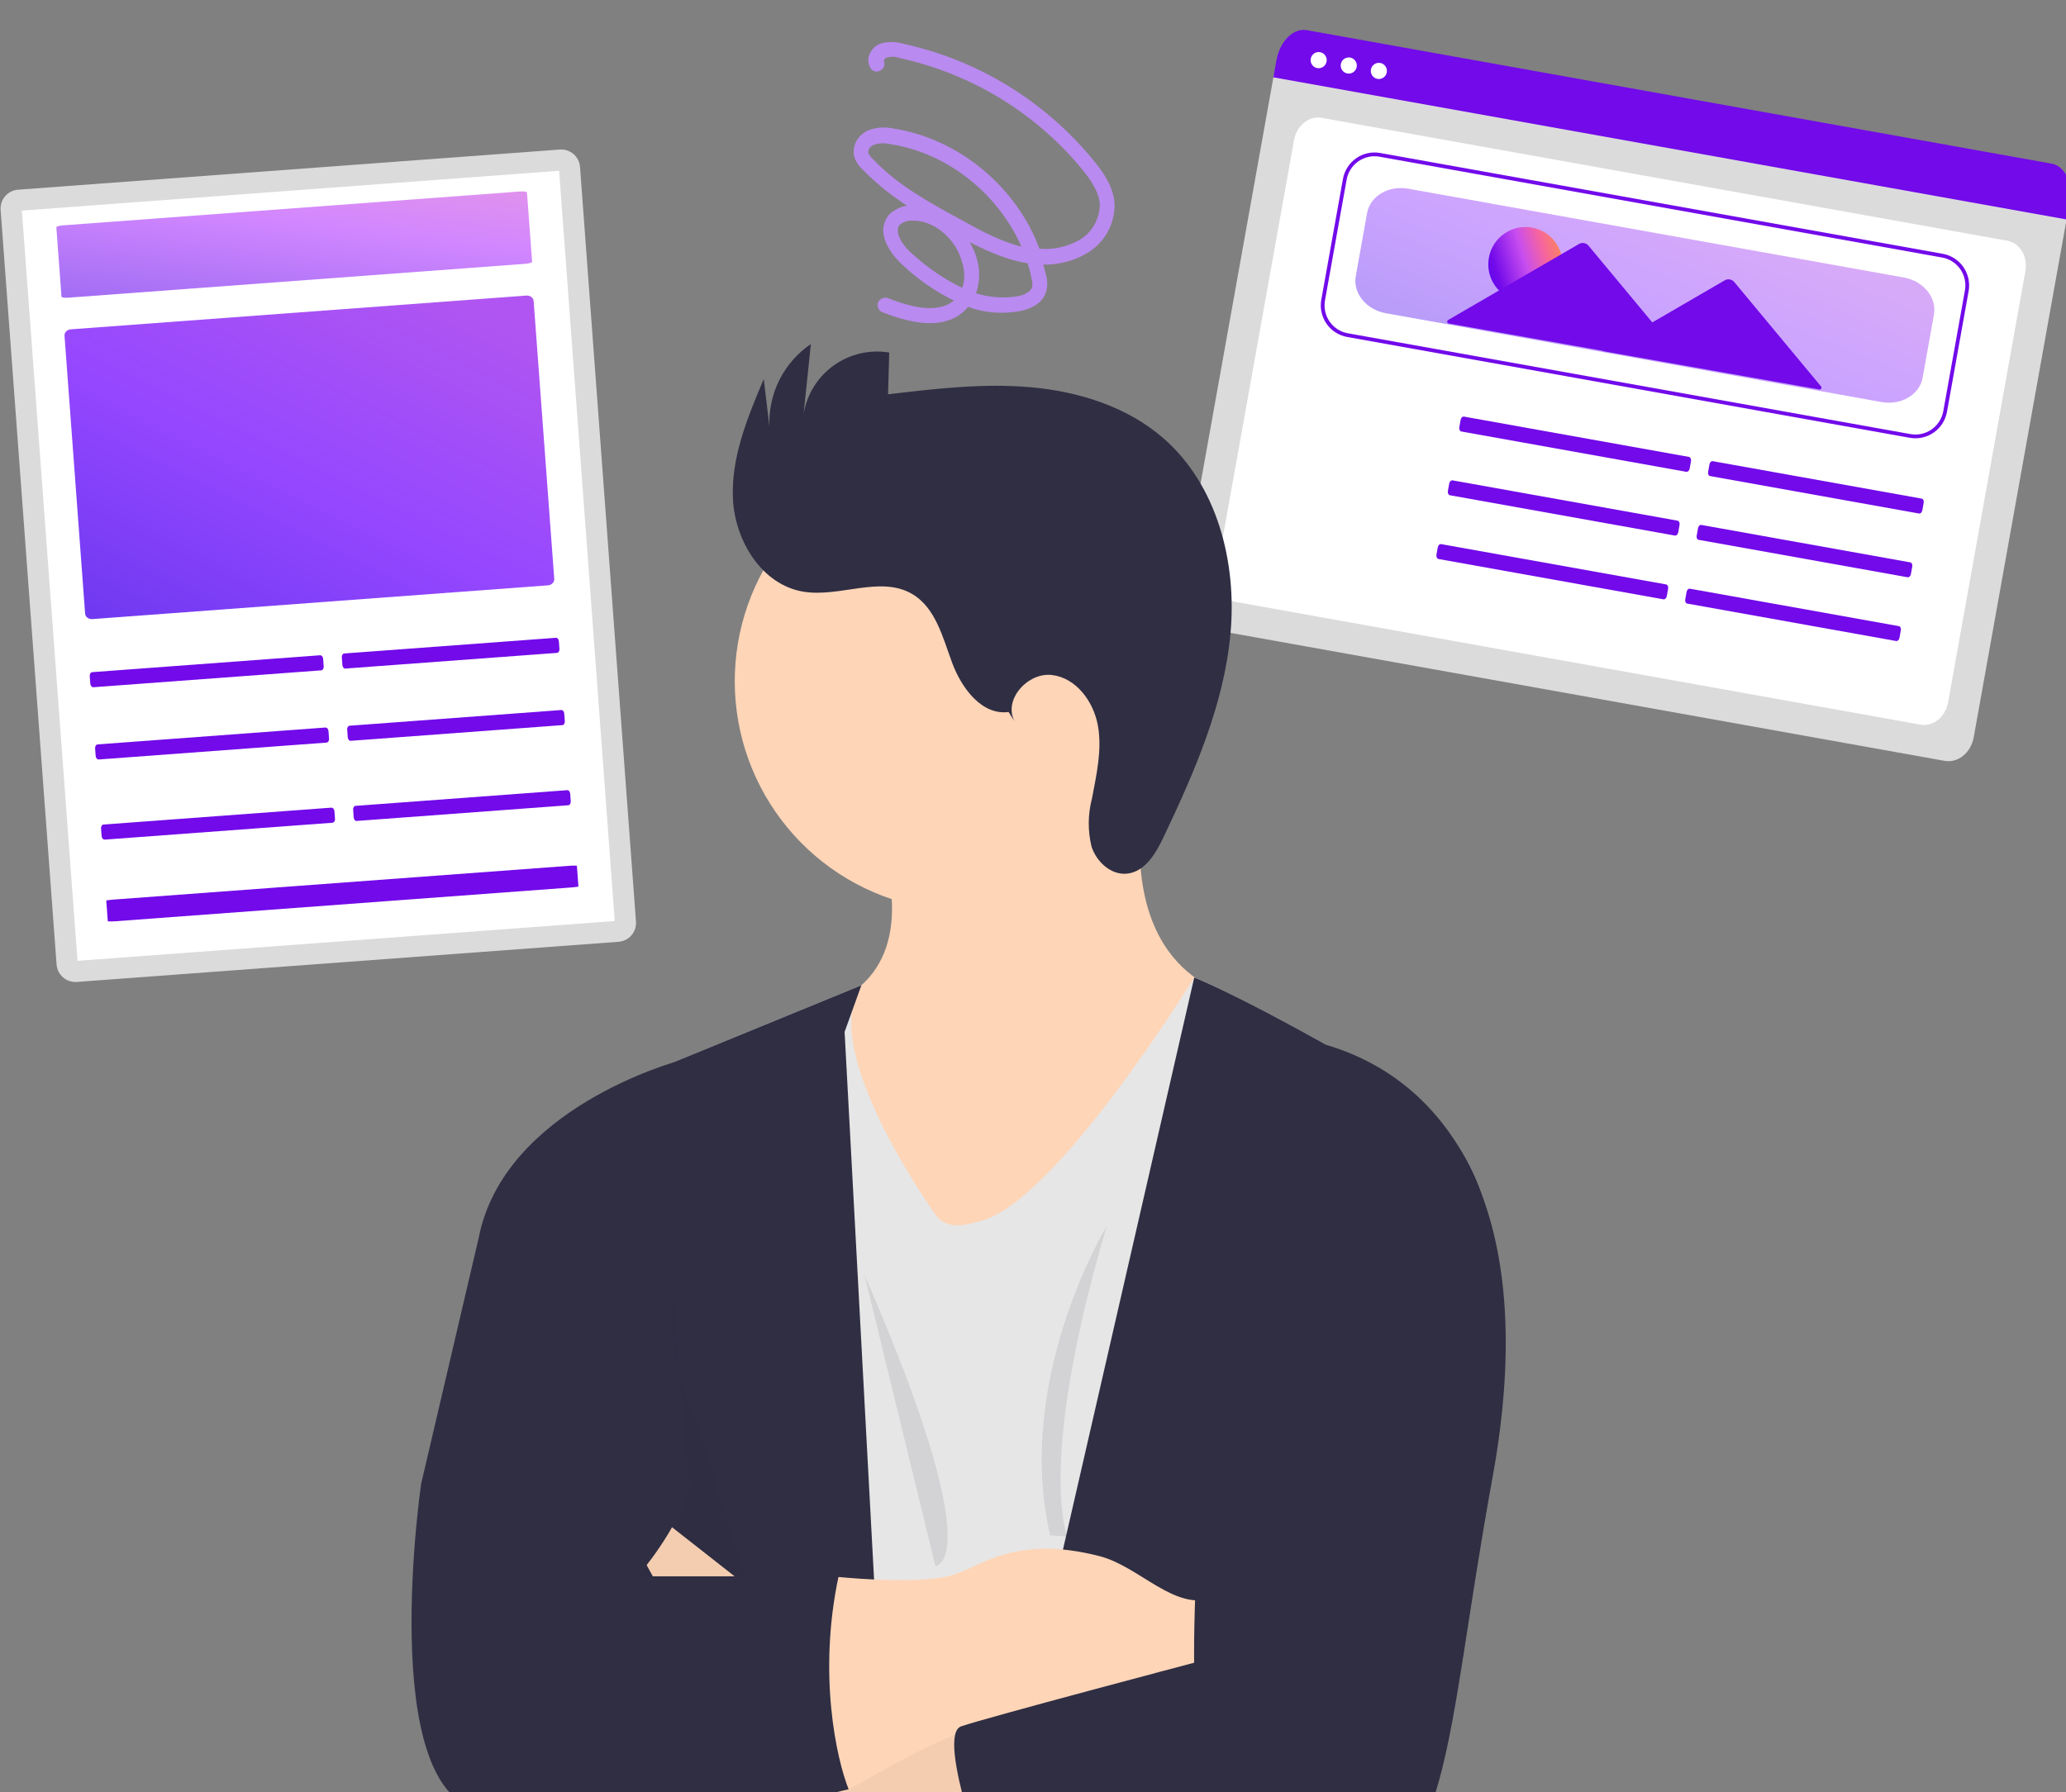
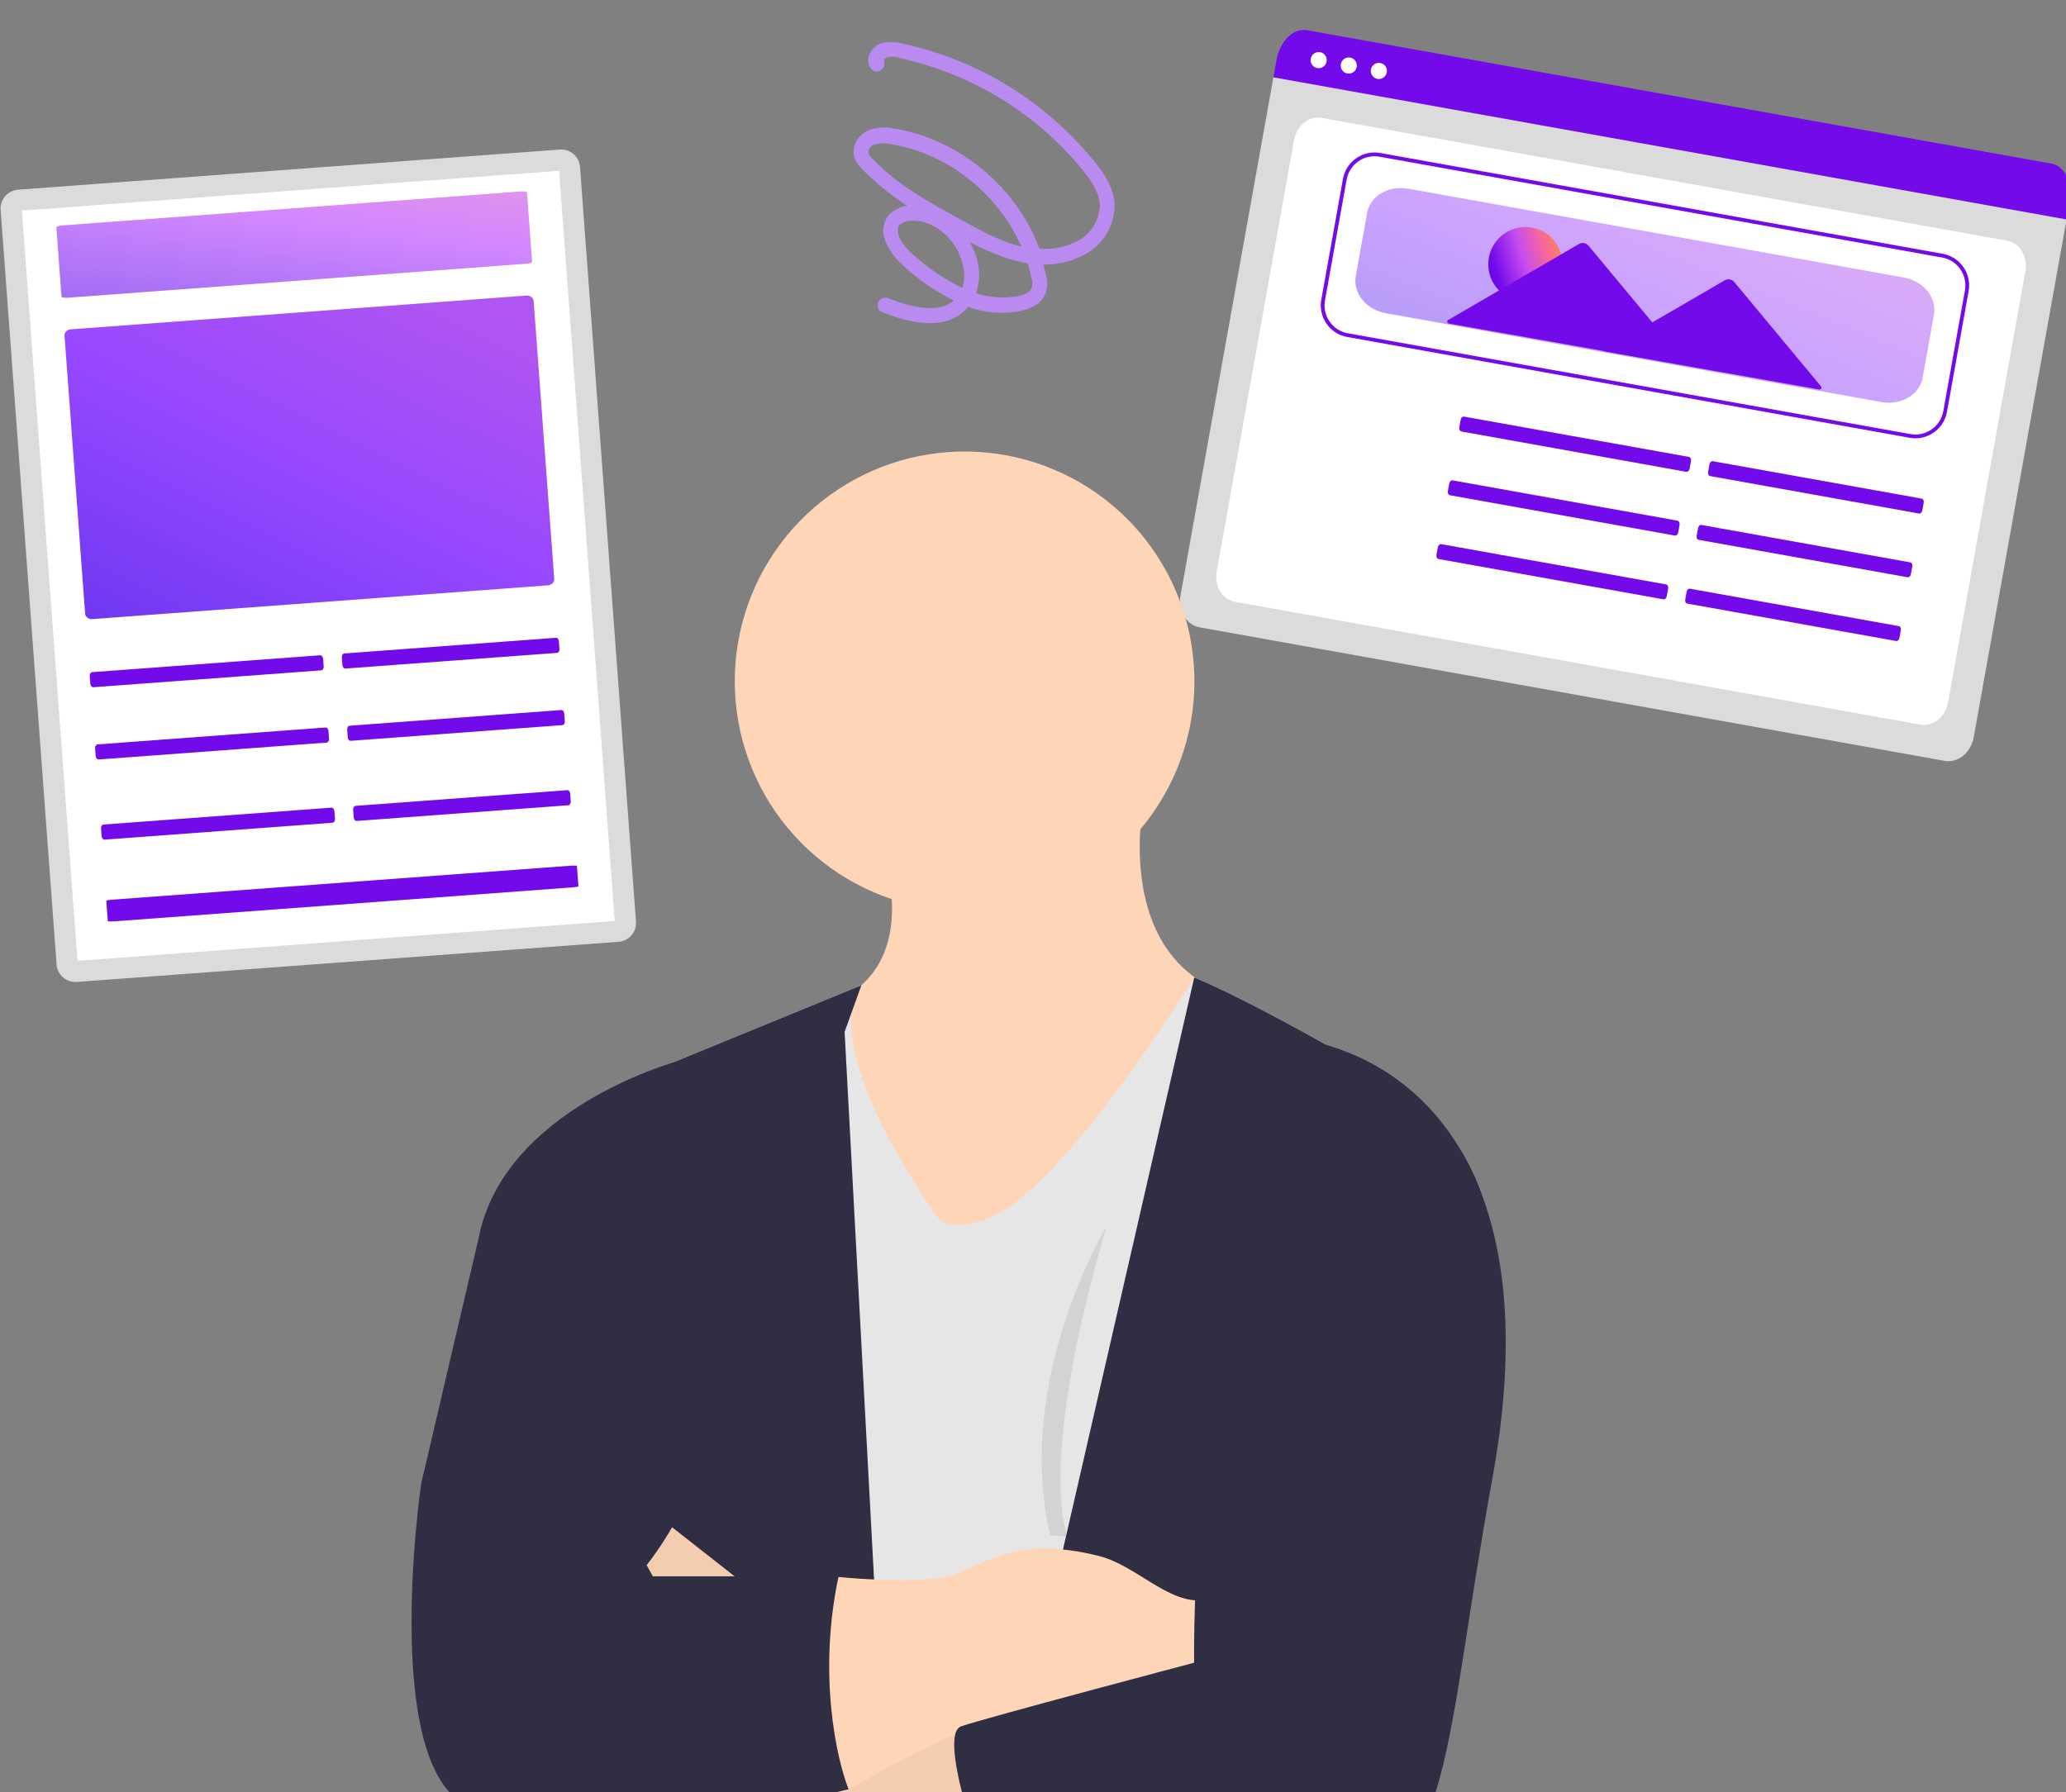
<svg xmlns="http://www.w3.org/2000/svg" width="287" height="249" viewBox="0 0 287 249" fill="none">
  <rect x="0" y="0" width="287" height="249" fill="#808080" stroke="none" />
  <g clip-path="url(#clip0_286_1228)">
    <path d="M270.156 105.725L166.635 87.169C165.752 87.01 164.978 86.452 164.483 85.617C163.988 84.782 163.813 83.739 163.995 82.717L176.902 10.707C177.037 9.959 177.423 9.287 177.976 8.839C178.528 8.392 179.201 8.205 179.849 8.32L285.108 27.187C285.766 27.306 286.343 27.722 286.712 28.344C287.081 28.966 287.211 29.744 287.076 30.506L274.177 102.466C273.993 103.488 273.466 104.405 272.712 105.016C271.958 105.627 271.039 105.882 270.156 105.725Z" fill="#DBDBDC" />
    <path d="M171.536 83.618L266.793 100.692C267.634 100.843 268.509 100.601 269.227 100.02C269.944 99.439 270.445 98.567 270.62 97.595L281.359 37.681C281.533 36.709 281.366 35.717 280.895 34.923C280.424 34.129 279.687 33.599 278.846 33.448L183.589 16.374C182.748 16.223 181.873 16.465 181.155 17.046C180.437 17.626 179.936 18.499 179.762 19.471L169.023 79.385C168.849 80.357 169.016 81.349 169.487 82.143C169.958 82.936 170.695 83.467 171.536 83.618Z" fill="white" />
    <path d="M234.605 63.486C234.827 63.525 234.956 63.795 234.907 64.069L234.72 65.112C234.667 65.403 234.457 65.594 234.234 65.555L203.022 59.96C202.8 59.92 202.671 59.65 202.721 59.377L202.907 58.333C202.96 58.043 203.17 57.851 203.393 57.891L234.605 63.486Z" fill="#720AEA" />
    <path d="M233.017 72.344C233.24 72.384 233.368 72.654 233.319 72.928L233.132 73.971C233.08 74.262 232.869 74.453 232.646 74.413L201.434 68.819C201.212 68.779 201.084 68.509 201.133 68.235L201.32 67.192C201.372 66.901 201.583 66.71 201.805 66.75L233.017 72.344Z" fill="#720AEA" />
    <path d="M231.429 81.203C231.652 81.243 231.78 81.513 231.731 81.787L231.544 82.83C231.492 83.121 231.281 83.312 231.058 83.272L199.846 77.678C199.624 77.638 199.496 77.368 199.545 77.094L199.732 76.051C199.784 75.76 199.995 75.569 200.217 75.609L231.429 81.203Z" fill="#720AEA" />
    <path d="M266.963 69.285C267.169 69.322 267.28 69.589 267.23 69.863L267.044 70.906C266.991 71.197 266.781 71.388 266.592 71.355L237.552 66.149C237.347 66.112 237.236 65.846 237.285 65.572L237.472 64.529C237.524 64.238 237.735 64.046 237.923 64.08L266.963 69.285Z" fill="#720AEA" />
    <path d="M265.375 78.144C265.581 78.181 265.692 78.448 265.643 78.722L265.456 79.765C265.404 80.055 265.193 80.247 265.005 80.213L235.964 75.008C235.759 74.971 235.648 74.704 235.697 74.431L235.884 73.388C235.936 73.097 236.147 72.905 236.335 72.939L265.375 78.144Z" fill="#720AEA" />
    <path d="M263.788 87.003C263.993 87.04 264.104 87.307 264.055 87.58L263.868 88.624C263.816 88.914 263.605 89.106 263.417 89.072L234.376 83.867C234.171 83.83 234.06 83.563 234.109 83.29L234.296 82.246C234.348 81.956 234.559 81.764 234.747 81.798L263.788 87.003Z" fill="#720AEA" />
    <path d="M287.078 30.493L176.896 10.744L177.327 8.336C177.554 7.077 178.123 5.934 178.909 5.157C179.695 4.38 180.634 4.032 181.521 4.19L285.017 22.741C285.903 22.9 286.663 23.553 287.13 24.555C287.597 25.557 287.734 26.826 287.51 28.085L287.078 30.493Z" fill="#720AEA" />
    <path d="M182.985 9.462C183.593 9.571 184.175 9.164 184.285 8.553C184.394 7.942 183.99 7.358 183.382 7.249C182.773 7.14 182.191 7.547 182.082 8.158C181.972 8.769 182.377 9.353 182.985 9.462Z" fill="white" />
    <path d="M187.166 10.211C187.775 10.32 188.357 9.913 188.466 9.302C188.576 8.692 188.171 8.108 187.563 7.999C186.954 7.89 186.373 8.297 186.263 8.908C186.154 9.518 186.558 10.102 187.166 10.211Z" fill="white" />
    <path d="M191.347 10.961C191.956 11.07 192.538 10.663 192.647 10.052C192.757 9.441 192.352 8.857 191.744 8.748C191.135 8.639 190.554 9.046 190.444 9.657C190.335 10.268 190.739 10.852 191.347 10.961Z" fill="white" />
    <path d="M265.331 60.705L187.155 46.693C186.031 46.49 185.033 45.847 184.38 44.906C183.728 43.965 183.475 42.801 183.676 41.671L186.685 24.885C186.889 23.756 187.53 22.753 188.469 22.097C189.407 21.441 190.566 21.185 191.692 21.385L269.867 35.397C270.992 35.6 271.989 36.243 272.642 37.184C273.294 38.126 273.547 39.289 273.346 40.419L270.337 57.205C270.134 58.334 269.492 59.337 268.553 59.993C267.615 60.65 266.456 60.906 265.331 60.705Z" fill="white" />
    <path d="M265.307 60.834L187.132 46.822C185.973 46.613 184.945 45.951 184.273 44.981C183.601 44.011 183.34 42.813 183.548 41.648L186.556 24.863C186.766 23.699 187.427 22.666 188.394 21.989C189.361 21.313 190.556 21.049 191.715 21.256L269.89 35.268C271.049 35.477 272.077 36.139 272.749 37.109C273.421 38.079 273.682 39.278 273.475 40.442L270.466 57.228C270.256 58.392 269.595 59.425 268.628 60.101C267.661 60.777 266.467 61.041 265.307 60.834ZM191.622 21.772C190.599 21.59 189.546 21.823 188.692 22.42C187.839 23.016 187.256 23.928 187.071 24.955L184.062 41.741C183.879 42.768 184.109 43.825 184.702 44.681C185.295 45.537 186.202 46.121 187.225 46.306L265.4 60.318C266.423 60.5 267.477 60.267 268.33 59.671C269.183 59.074 269.766 58.162 269.952 57.136L272.96 40.35C273.143 39.322 272.913 38.265 272.32 37.409C271.727 36.553 270.82 35.969 269.797 35.785L191.622 21.772Z" fill="#720AEA" />
    <path opacity="0.4" d="M261.378 55.866L192.514 43.522C191.204 43.286 190.029 42.612 189.246 41.647C188.463 40.682 188.136 39.505 188.337 38.375L189.911 29.594C190.115 28.464 190.83 27.475 191.9 26.842C192.969 26.209 194.305 25.985 195.615 26.218L264.48 38.561C265.789 38.797 266.964 39.472 267.747 40.437C268.53 41.402 268.857 42.578 268.656 43.708L267.082 52.49C266.878 53.619 266.163 54.609 265.094 55.242C264.024 55.875 262.688 56.099 261.378 55.866Z" fill="url(#paint0_linear_286_1228)" />
    <path d="M210.987 41.815C213.789 42.318 216.47 40.444 216.974 37.629C217.479 34.815 215.616 32.126 212.814 31.624C210.011 31.122 207.33 32.996 206.826 35.81C206.321 38.624 208.184 41.313 210.987 41.815Z" fill="url(#paint1_linear_286_1228)" />
    <path d="M252.973 53.695L246.892 46.379L240.916 39.188C240.758 38.999 240.539 38.871 240.296 38.828C240.054 38.785 239.804 38.83 239.59 38.954L231.507 43.652L229.532 44.799L227.338 42.16L220.671 34.138C220.513 33.949 220.294 33.821 220.051 33.778C219.809 33.735 219.559 33.779 219.346 33.903L210.328 39.145L201.167 44.468C201.121 44.495 201.084 44.536 201.061 44.585C201.039 44.634 201.031 44.688 201.041 44.741C201.05 44.794 201.075 44.843 201.113 44.881C201.151 44.919 201.199 44.944 201.252 44.954L217.558 47.844L222.719 48.759L222.661 48.792L238.046 51.52L252.727 54.121C252.779 54.131 252.834 54.124 252.882 54.101C252.931 54.078 252.972 54.041 252.998 53.995C253.025 53.948 253.037 53.894 253.033 53.841C253.028 53.787 253.007 53.736 252.973 53.695Z" fill="#720AEA" />
    <path d="M49.299 125.199L68.082 123.807C69.399 123.709 70.578 122.455 70.425 121.09C70.271 119.725 69.128 118.642 67.707 118.748L48.924 120.14C47.607 120.238 46.428 121.492 46.582 122.857C46.735 124.222 47.878 125.304 49.299 125.199Z" fill="#720AEA" />
    <path d="M77.764 20.78C79.219 20.672 80.468 21.764 80.574 23.202L88.347 128.053C88.454 129.509 87.362 130.757 85.924 130.863L10.67 136.442C9.214 136.55 7.966 135.457 7.86 134.02L0.087 29.168C-0.021 27.713 1.072 26.465 2.51 26.358L77.764 20.78Z" fill="#DBDBDC" />
    <path d="M10.766 133.508L85.396 127.976L77.669 23.731L3.039 29.263L10.766 133.508Z" fill="white" />
    <path d="M44.451 91.051C44.676 91.034 44.867 91.264 44.888 91.541L44.966 92.598C44.988 92.892 44.831 93.13 44.606 93.147L12.983 95.491C12.758 95.508 12.567 95.278 12.546 95.001L12.468 93.944C12.446 93.65 12.602 93.412 12.828 93.395L44.451 91.051Z" fill="#720AEA" />
    <path d="M45.195 101.09C45.42 101.073 45.611 101.303 45.632 101.58L45.71 102.637C45.732 102.931 45.575 103.169 45.35 103.186L13.727 105.53C13.502 105.547 13.311 105.317 13.29 105.04L13.212 103.983C13.19 103.689 13.347 103.451 13.572 103.434L45.195 101.09Z" fill="#720AEA" />
    <path d="M46.02 112.225C46.246 112.208 46.437 112.438 46.457 112.715L46.536 113.772C46.558 114.067 46.401 114.305 46.176 114.321L14.553 116.666C14.328 116.682 14.136 116.453 14.116 116.175L14.037 115.119C14.015 114.824 14.172 114.586 14.397 114.569L46.02 112.225Z" fill="#720AEA" />
    <path d="M77.235 88.621C77.443 88.605 77.617 88.836 77.637 89.113L77.715 90.17C77.737 90.465 77.581 90.703 77.39 90.717L47.968 92.898C47.76 92.913 47.586 92.682 47.565 92.405L47.487 91.348C47.465 91.054 47.622 90.816 47.812 90.802L77.235 88.621Z" fill="#720AEA" />
    <path d="M77.979 98.659C78.187 98.644 78.361 98.875 78.381 99.152L78.46 100.209C78.481 100.504 78.325 100.742 78.134 100.756L48.712 102.937C48.504 102.952 48.33 102.721 48.309 102.444L48.231 101.387C48.209 101.093 48.366 100.855 48.556 100.84L77.979 98.659Z" fill="#720AEA" />
    <path d="M78.804 109.795C79.012 109.78 79.186 110.011 79.207 110.288L79.285 111.345C79.307 111.639 79.15 111.877 78.96 111.891L49.537 114.072C49.329 114.088 49.156 113.857 49.135 113.58L49.057 112.523C49.035 112.228 49.191 111.99 49.382 111.976L78.804 109.795Z" fill="#720AEA" />
    <path d="M9.837 45.761C9.317 45.8 8.928 46.194 8.963 46.662L11.824 85.263C11.858 85.713 12.302 86.063 12.822 86.025L76.12 81.333C76.639 81.294 77.028 80.9 76.993 80.432L74.132 41.831C74.099 41.381 73.655 41.031 73.135 41.069L9.837 45.761Z" fill="url(#paint2_linear_286_1228)" fill-opacity="0.8" />
    <path d="M8.766 31.312C8.246 31.351 7.819 31.47 7.828 31.591L8.542 41.224C8.551 41.345 8.974 41.401 9.511 41.361L72.982 36.656C73.502 36.617 73.928 36.499 73.919 36.377L73.206 26.745C73.197 26.623 72.774 26.567 72.237 26.607L8.766 31.312Z" fill="url(#paint3_linear_286_1228)" fill-opacity="0.6" />
    <path d="M15.711 125.001C15.191 125.04 14.76 125.107 14.763 125.141L14.976 128.017C14.976 128.017 15.397 128.056 15.934 128.016L79.405 123.311C79.925 123.273 80.356 123.206 80.353 123.171L80.14 120.295C80.14 120.295 79.719 120.257 79.182 120.297L15.711 125.001Z" fill="#720AEA" />
    <path d="M169.765 137.71L165.925 156.566L147.125 188.158L123.941 178.257C123.941 178.257 92.439 145.252 112.234 140.536C114.606 140.03 116.845 139.032 118.807 137.608C122.698 134.68 123.916 130.414 123.916 126.243C123.916 119.356 120.698 112.716 120.698 112.716L161.251 99.947C159.576 105.275 158.597 110.798 158.339 116.377C158.032 127.444 162.136 132.858 165.499 135.455C166.758 136.481 168.208 137.248 169.765 137.711L169.765 137.71Z" fill="#FED5B7" />
    <path d="M165.925 94.805C165.891 102.185 163.301 109.326 158.596 115.012C153.89 120.698 147.359 124.578 140.114 125.992C132.869 127.406 125.358 126.267 118.859 122.768C112.36 119.268 107.274 113.626 104.467 106.8C101.66 99.974 101.305 92.386 103.463 85.328C105.621 78.27 110.158 72.178 116.302 68.087C122.446 63.997 129.818 62.162 137.163 62.894C144.508 63.626 151.373 66.879 156.589 72.102C159.56 75.087 161.914 78.629 163.516 82.525C165.118 86.42 165.937 90.593 165.925 94.805Z" fill="#FED5B7" />
    <path d="M129.995 168.824C129.995 168.824 113.411 145.839 119.659 136.909L91.639 148.393C91.639 148.393 89.121 151.336 83 176.5C82.023 180.681 72.32 179.999 72.603 184.283C72.826 188.08 72.314 194.763 67.988 203.403C61.065 217.237 62.641 248.982 76.792 252.131C90.943 255.28 90.966 253.698 90.966 253.698C90.966 253.698 89.085 311.228 80.911 317.825C72.738 324.423 101.745 322.857 101.745 322.857C101.745 322.857 126.811 324.117 139.701 325.998C152.591 327.879 188.743 319.401 188.743 319.401C188.743 319.401 183.396 295.19 181.514 279.79C179.632 264.39 175.222 231.59 175.222 231.59L207.296 188.174C207.296 188.174 212.949 161.928 193.145 150.3C173.341 138.671 165.899 135.829 165.899 135.829C165.899 135.829 146.027 168.178 135.657 169.769C135.657 169.769 131.715 171.353 129.995 168.824Z" fill="#E6E6E6" />
    <path d="M91.639 148.393L119.659 136.909L117.328 143.385L122.075 231.59L108.115 323.216C104.264 322.983 101.745 322.857 101.745 322.857C101.745 322.857 72.738 324.423 80.911 317.825C89.085 311.228 90.966 253.698 90.966 253.698C90.966 253.698 101.943 255.28 87.792 252.131C73.641 248.982 72.064 217.237 78.988 203.403C83.314 194.763 83.826 188.08 83.603 184.283C83.32 179.999 83.673 175.696 84.65 171.514C90.772 146.35 91.639 148.393 91.639 148.393Z" fill="#2F2E43" />
    <path d="M199.13 295.52C201.012 310.92 188.743 319.401 188.743 319.401C188.743 319.401 166.053 324.722 150.215 325.998L139.701 250.019L165.899 135.829C165.899 135.829 173.341 138.671 193.145 150.3C212.949 161.928 207.296 188.174 207.296 188.174L184.892 228.525C184.892 228.525 197.249 280.12 199.13 295.52Z" fill="#2F2E43" />
    <path opacity="0.1" d="M93.214 177.942C93.214 177.942 92.899 188.319 94.781 192.414C96.662 196.509 103.584 219.136 103.584 219.136H87.867C87.867 219.136 96.381 210.019 95.725 205.618C95.07 201.217 93.214 177.942 93.214 177.942Z" fill="#2F2E43" />
    <path d="M139.744 256.218C139.744 256.218 105.023 247.705 101.788 240.495C98.552 233.285 89.621 217.091 89.621 217.091L93.282 212.153L110.174 225.409C110.174 225.409 130.293 241.439 139.726 243.014C149.16 244.589 139.744 256.218 139.744 256.218Z" fill="#FED5B7" />
    <path opacity="0.05" d="M139.744 256.218C139.744 256.218 105.023 247.705 101.788 240.495C98.552 233.285 89.621 217.091 89.621 217.091L93.282 212.153L110.174 225.409C110.174 225.409 130.293 241.439 139.726 243.014C149.16 244.589 139.744 256.218 139.744 256.218Z" fill="#2F2E43" />
    <path d="M169.764 215.356V234.187H166.733C151.781 234.189 137.075 237.995 123.999 245.246L118.313 248.404L116.789 249.255L107.041 227.309L116.16 219.136H116.628C118.859 219.349 128.505 220.158 132.592 218.779C136.474 217.46 141.294 213.28 152.728 216.225C158.364 217.664 163.175 223.981 168.642 222.006L169.764 215.356Z" fill="#FED5B7" />
    <path d="M66.5 172C70 154 94 147.5 94 147.5C94.746 156.81 93.709 176.939 93.039 179.395C92.201 182.466 95.831 201.168 95.552 206.193C95.328 210.213 90.805 216.428 88.572 219.034H116.491C113.587 232.656 116.212 244.436 117.887 248.623C117.887 248.623 81.046 257.762 66.5 251.5C52.349 248.351 58.5 206.193 58.5 206.193L66.5 172Z" fill="#2F2E43" />
    <path d="M207.337 205.294C200.468 242.918 202.008 259.36 184.979 265.336C167.95 271.312 137.691 261.871 137.691 261.871C137.691 261.871 129.867 241.125 133.528 239.874C137.189 238.624 165.882 231.038 165.882 231.038C165.882 231.038 165.473 199.318 171.765 189.886C171.765 189.886 166.745 140.315 183.775 145.06C200.805 149.805 214.206 167.671 207.337 205.294Z" fill="#2F2E43" />
-     <path opacity="0.1" d="M120.093 177.159L129.935 217.596C129.935 217.596 137.7 217.552 120.093 177.159Z" fill="#2F2E43" />
    <path opacity="0.1" d="M153.732 170.4C153.732 170.4 140.842 191.512 145.874 213.332L148.275 213.511C148.275 213.511 143.982 203.404 153.732 170.4Z" fill="#2F2E43" />
-     <path d="M140.11 98.935C136.38 99.421 133.566 95.604 132.262 92.078C130.957 88.551 129.963 84.444 126.72 82.538C122.29 79.936 116.622 83.066 111.556 82.207C105.83 81.237 102.114 75.173 101.821 69.381C101.529 63.59 103.836 58.013 106.099 52.67L106.889 59.314C106.783 57.063 107.257 54.823 108.264 52.808C109.272 50.793 110.779 49.07 112.643 47.804L111.629 57.546C111.845 56.202 112.325 54.913 113.04 53.754C113.756 52.596 114.693 51.59 115.799 50.794C116.904 49.999 118.156 49.43 119.482 49.119C120.808 48.808 122.182 48.763 123.526 48.985L123.365 54.791C129.974 54.005 136.64 53.219 143.267 53.817C149.895 54.415 156.569 56.511 161.592 60.876C169.106 67.404 171.85 78.153 170.93 88.069C170.009 97.985 165.92 107.288 161.652 116.284C160.58 118.547 159.096 121.1 156.608 121.388C154.374 121.647 152.327 119.779 151.632 117.637C151.096 115.441 151.117 113.146 151.692 110.96C152.321 107.619 153.112 104.205 152.522 100.859C151.933 97.513 149.523 94.204 146.148 93.794C142.774 93.383 139.321 97.241 140.943 100.227L140.11 98.935Z" fill="#2F2E43" />
    <path d="M151.677 22.4C152.945 23.93 154.356 25.864 154.567 28.151L154.584 28.374L154.584 28.384C154.628 31.034 153.225 33.572 150.923 34.937L150.546 35.153C148.744 36.137 146.691 36.605 144.602 36.501L145.075 38.265C145.265 38.975 145.3 39.739 145.069 40.492L145.017 40.651C144.735 41.431 144.151 41.961 143.519 42.319C142.848 42.7 142.104 42.898 141.555 43.004L141.55 43.004C139.104 43.42 136.644 43.215 134.383 42.332C134.343 42.383 134.305 42.435 134.266 42.489C134.229 42.539 134.19 42.59 134.149 42.644L134.011 42.811L134.007 42.817L134.002 42.821C132.475 44.367 130.463 44.77 128.43 44.627C126.4 44.485 124.316 43.797 122.601 43.128L122.583 43.12L122.567 43.111C122.418 43.026 122.258 42.843 122.199 42.625C122.167 42.506 122.174 42.409 122.182 42.342C122.186 42.307 122.188 42.298 122.189 42.286L122.174 42.231L122.199 42.16C122.27 41.95 122.437 41.795 122.614 41.707C122.792 41.619 123.018 41.581 123.227 41.652L123.237 41.655L123.238 41.656C124.762 42.249 126.595 42.865 128.354 43.024C130.103 43.182 131.739 42.883 132.936 41.707C132.937 41.704 132.94 41.701 132.941 41.698C130.205 40.384 127.742 38.699 125.552 36.641C124.954 36.101 124.332 35.403 123.846 34.633C123.361 33.866 123.001 33.011 122.946 32.164L122.946 32.158C122.913 31.381 123.203 30.518 123.753 29.93L123.761 29.921L123.77 29.913C124.588 29.189 125.664 28.722 126.727 28.785C126.751 28.784 126.774 28.784 126.797 28.784C124.325 27.266 121.976 25.41 119.962 23.332L119.962 23.331C119.404 22.808 118.962 22.15 118.846 21.386L118.844 21.377L118.844 21.367C118.739 19.987 119.57 18.806 120.822 18.297L120.833 18.292L120.834 18.292C121.912 17.919 122.995 17.882 124.057 18.099C133.082 19.48 141.13 26.247 144.207 34.778C146.273 35.029 148.361 34.535 150.165 33.515L150.166 33.514C151.953 32.417 153.04 30.432 153.027 28.358C152.923 26.55 151.684 24.785 150.488 23.335C143.958 15.411 134.972 9.982 124.929 7.794L124.912 7.791L124.895 7.784C124.343 7.578 123.696 7.597 123.062 7.762C122.82 7.901 122.636 8.08 122.573 8.25C122.54 8.415 122.525 8.516 122.542 8.594C122.637 8.793 122.629 9 122.548 9.18C122.464 9.366 122.309 9.513 122.133 9.61C121.92 9.728 121.695 9.726 121.501 9.639C121.315 9.555 121.169 9.4 121.071 9.224L121.066 9.215L121.062 9.206C120.844 8.726 120.785 8.18 121.02 7.647L121.021 7.642C121.291 7.06 121.763 6.466 122.466 6.277C123.411 6.024 124.344 6.028 125.261 6.289C135.652 8.517 144.942 14.188 151.677 22.4ZM142.312 34.618C139.151 26.97 131.882 21.031 123.725 19.782L123.713 19.78L123.763 19.534L123.713 19.779C122.891 19.611 122.053 19.613 121.303 19.889C120.739 20.111 120.349 20.622 120.36 21.198C120.473 21.595 120.731 22.014 121.071 22.264L121.09 22.278L121.105 22.295C124.569 25.987 129.139 28.432 133.489 30.81L133.491 30.811C136.206 32.314 139.144 33.941 142.312 34.618ZM133.897 36.369L133.893 36.357L133.894 36.356C133.759 35.852 133.551 35.364 133.335 34.857C131.981 32.166 129.295 30.334 126.701 30.415L126.689 30.416L126.677 30.415C126.019 30.376 125.353 30.62 124.799 31.062C124.581 31.292 124.471 31.593 124.474 31.936L124.482 32.087L124.483 32.107C124.492 32.677 124.766 33.312 125.173 33.916C125.577 34.516 126.093 35.059 126.547 35.444L126.555 35.45C128.714 37.427 131.169 39.097 133.812 40.346C134.295 39.097 134.329 37.707 133.897 36.369ZM143.514 38.579C143.379 37.799 143.179 37.038 142.932 36.358C139.697 35.856 136.714 34.447 134.011 32.988C134.269 33.35 134.501 33.733 134.698 34.148C135.017 34.722 135.26 35.318 135.426 35.934L135.519 36.253C135.926 37.769 135.839 39.399 135.26 40.911C137.203 41.564 139.3 41.74 141.339 41.421L141.342 41.42C141.634 41.379 142.136 41.263 142.601 41.026C143.066 40.788 143.456 40.449 143.599 39.977C143.697 39.493 143.695 38.996 143.532 38.64L143.52 38.611L143.514 38.579Z" fill="#B98AEF" stroke="#B98AEF" stroke-width="0.5" />
  </g>
  <defs>
    <linearGradient id="paint0_linear_286_1228" x1="187.573" y1="42.637" x2="199.325" y2="13.604" gradientUnits="userSpaceOnUse">
      <stop stop-color="#4A07ED" />
      <stop offset="0.5" stop-color="#7C1AFF" />
      <stop offset="1" stop-color="#9C2BED" />
    </linearGradient>
    <linearGradient id="paint1_linear_286_1228" x1="205.006" y1="40.743" x2="219.567" y2="36.289" gradientUnits="userSpaceOnUse">
      <stop stop-color="#4A07ED" />
      <stop offset="0.236" stop-color="#720AEA" />
      <stop offset="0.51" stop-color="#C74DF0" />
      <stop offset="0.707" stop-color="#F6659E" />
      <stop offset="1" stop-color="#FF9B28" />
    </linearGradient>
    <linearGradient id="paint2_linear_286_1228" x1="11.886" y1="86.094" x2="39.973" y2="29.397" gradientUnits="userSpaceOnUse">
      <stop stop-color="#4A07ED" />
      <stop offset="0.5" stop-color="#7C1AFF" />
      <stop offset="1" stop-color="#9C2BED" />
    </linearGradient>
    <linearGradient id="paint3_linear_286_1228" x1="8.615" y1="42.204" x2="12.365" y2="12.021" gradientUnits="userSpaceOnUse">
      <stop stop-color="#5E09EB" />
      <stop offset="0.5" stop-color="#B336FF" />
      <stop offset="1" stop-color="#DF59C7" />
    </linearGradient>
    <clipPath id="clip0_286_1228">
      <rect width="287" height="249" fill="white" />
    </clipPath>
  </defs>
</svg>